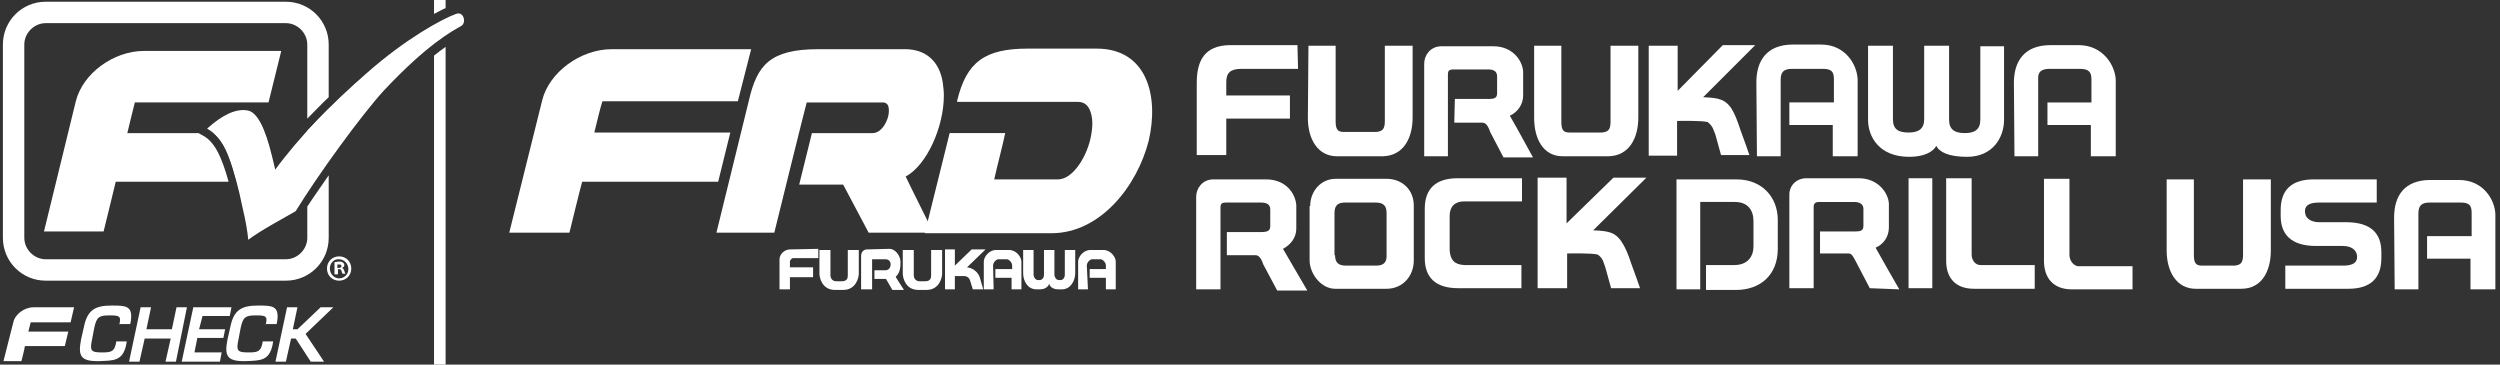
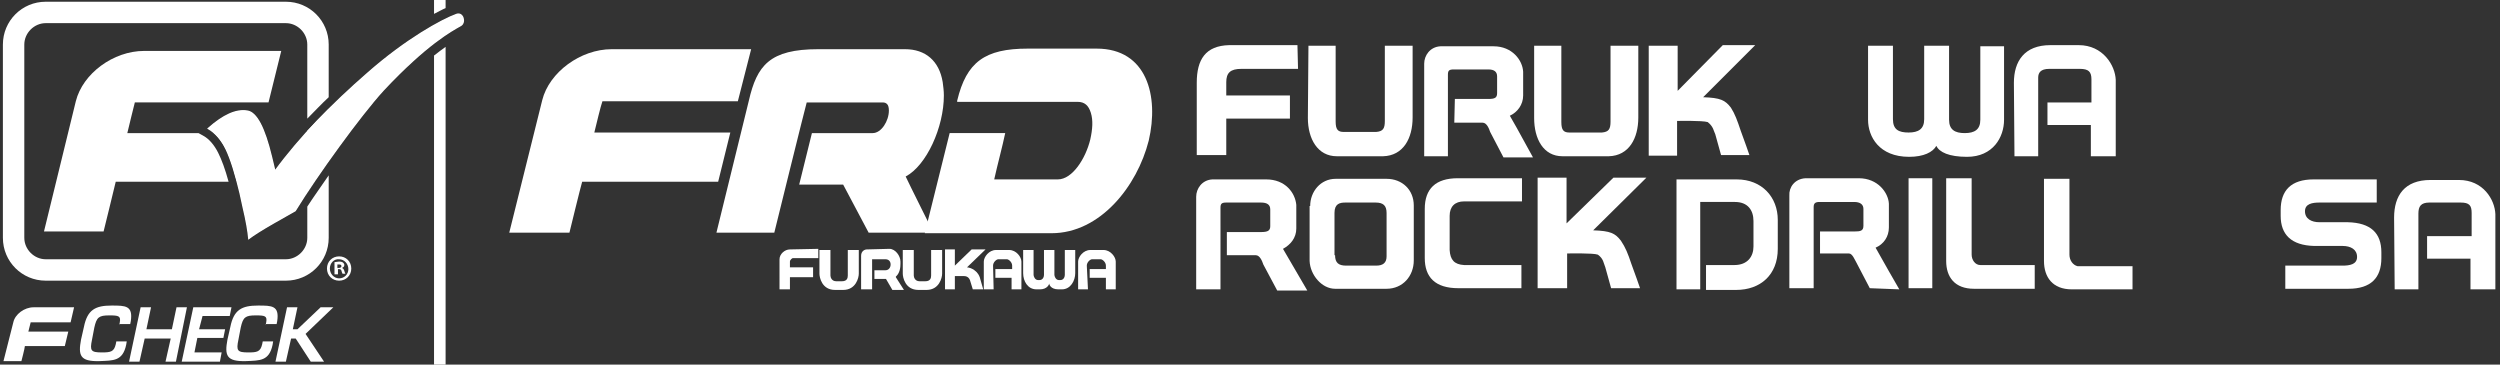
<svg xmlns="http://www.w3.org/2000/svg" version="1.1" id="Layer_1" x="0px" y="0px" viewBox="0 0 432 63" style="enable-background:new 0 0 432 63;" xml:space="preserve">
  <rect x="0" y="0" width="432" height="63" fill="#333333" stroke="none" />
  <style type="text/css">
	.st0{fill:#FFFFFF;}
	.st1{fill-rule:evenodd;clip-rule:evenodd;fill:#FFFFFF;}
	.st2{fill:#FFFFFF;stroke:#FFFFFF;stroke-width:0.25;stroke-miterlimit:10;}
</style>
  <g>
    <path class="st0" d="M224.3,11.9h-9.8c-1.9,0-2.6,0.7-2.6,2.3v2.3h11v4h-11v6.3h-5.1V14.3c0-4,1.5-6.4,5.6-6.5h11.8L224.3,11.9z" />
    <path class="st0" d="M226.1,7.9h4.7v13.1c0,1.4,0.4,1.8,1.4,1.8h5.6c1.2-0.1,1.5-0.6,1.5-1.9V7.9h4.8v12.4c0,3.6-1.6,6.6-5.1,6.7   H231c-3.3,0-5-3-5-6.6L226.1,7.9z" />
    <path class="st0" d="M289.8,20.9c0,0,4.4-0.1,5.3,0.2c1,0.8,1,1.5,1.3,2.1c0.2,0.7,1,3.6,1,3.6h4.9c0,0-1-2.9-1.5-4.2   c-0.6-1.8-1-2.9-1.7-4c-1-1.3-1.8-1.7-4.8-1.8l9-9h-5.6l-7.8,7.9V7.9h-5v19h4.9L289.8,20.9L289.8,20.9z" />
    <path class="st0" d="M251.4,17.1h5.8c1.1,0,1.5-0.2,1.5-1v-2.9c0-0.8-0.5-1.2-1.5-1.2h-6c-0.8,0-1,0.2-1,0.9V27h-4.1v-16   c0-1.4,1-2.9,2.8-3h9.2c3.2,0,5,2.4,5.1,4.4v4.1c0,1.6-1,2.9-2.3,3.5c0.6,1,1.2,2.1,4,7.2h-5.1l-2.3-4.4c-0.2-0.6-0.6-1.6-1.3-1.6   h-4.9L251.4,17.1L251.4,17.1z" />
-     <path class="st0" d="M303.6,27h4.1V13.8c0-1.2,0.4-1.9,1.9-1.9h5.4c1.5,0,1.9,0.5,1.9,1.8v4h-7.7v3.9h7.5v5.4h4.3V13.7   c-0.1-2.5-2.1-6-6.3-6h-4.9c-4.5,0-6.3,2.8-6.3,6.5L303.6,27L303.6,27z" />
    <path class="st0" d="M322.8,7.9h4.3v12.7c0,1.8,1,2.3,2.7,2.3c1.7,0,2.7-0.6,2.7-2.3c0-0.2,0-12.7,0-12.7h4.3v12.8   c0,1.7,1,2.3,2.7,2.3s2.7-0.6,2.7-2.3V8h4.1v12.7c0,3-1.9,6.4-6.4,6.4c-3.1,0-4.8-0.8-5.3-1.9c-0.6,1.1-2.2,1.9-4.7,1.9   c-5.2,0-7.1-3.5-7.1-6.4L322.8,7.9z" />
    <path class="st0" d="M348.1,27h4.1V13.4c0-0.8,0.4-1.5,1.9-1.5h5.3c1.5,0,2,0.5,2,1.8v4h-7.6v3.9h7.5v5.4h4.3V13.8   c-0.1-2.5-2.2-6-6.4-6h-4.9c-4.5,0-6.3,2.8-6.3,6.5L348.1,27z" />
    <path class="st0" d="M265.1,7.9h4.7v13.2c0,1.4,0.4,1.8,1.4,1.8h5.6c1.2-0.1,1.5-0.6,1.5-1.9V7.9h4.8v12.4c0,3.6-1.6,6.6-5.1,6.7   H270c-3.3,0-4.9-3-4.9-6.6L265.1,7.9L265.1,7.9z" />
    <path class="st0" d="M270.9,43.8c0,0,4.4-0.1,5.2,0.2c1,0.7,1,1.5,1.3,2.2c0.2,0.7,1,3.6,1,3.6h5c0,0-1-2.9-1.5-4.2   c-0.6-1.8-1-2.8-1.8-4c-1-1.3-1.8-1.7-4.8-1.8l9.2-9.1h-5.7l-8.1,7.9v-7.9h-5v19.1h5.1v-6H270.9z" />
    <path class="st0" d="M212,40.1h5.9c1.1,0,1.6-0.2,1.6-1v-2.9c0-0.8-0.5-1.2-1.6-1.2h-6c-0.8,0-1,0.2-1,0.9V50h-4.2v-16   c0-1.4,1-2.9,2.8-3h9.3c3.3,0,5,2.3,5.2,4.4v4.1c0,1.6-1,2.8-2.3,3.5c0.6,1,1.3,2.2,4.2,7.2h-5.2l-2.4-4.5   c-0.2-0.6-0.6-1.6-1.3-1.6h-5L212,40.1L212,40.1z" />
    <path class="st0" d="M263,30.8v4h-10c-1.6,0-2.5,0.9-2.5,2.5v5.9c0.1,1.7,0.8,2.5,2.5,2.6h9.9v4H252c-4,0-5.8-1.9-5.8-5.2v-8.5   c0-3.5,1.9-5.3,5.7-5.3L263,30.8L263,30.8z" />
    <path class="st0" d="M230.7,44.1c0,1.3,0.6,1.8,1.9,1.8h5.2c1.2,0,1.8-0.5,1.8-1.6v-7.5c0-1.3-0.6-1.8-1.9-1.8h-5.2   c-1,0-1.9,0.2-1.9,1.8V44.1z M226.4,35.6c0-2.5,1.8-4.7,4.4-4.7h8.8c2.7,0,4.7,1.9,4.7,4.6V45c0,2.7-1.9,4.9-4.7,4.9h-8.9   c-2.3,0-4.3-2.4-4.4-4.8V35.6" />
    <path class="st0" d="M294.8,45.8h4.9c2.3,0,3.3-1.5,3.3-3.2v-4.4c0-1.9-1-3.3-3.2-3.3h-6V50h-4.1v-19h10.4c4.4,0,7.1,3.1,7.1,7v5   c0,4.5-3,7.1-7.2,7.1h-5.2V45.8z" />
    <path class="st0" d="M340.7,44V30.8h-4.4v14.3c0,2.8,1.5,4.8,4.8,4.8h10.5v-4.1h-9.4C341.3,45.8,340.7,44.9,340.7,44z" />
    <rect x="329.8" y="30.8" class="st0" width="4.1" height="19" />
    <path class="st0" d="M328.2,50c-2.9-5-3.5-6.2-4.1-7.2c1.4-0.6,2.3-1.9,2.3-3.5v-4.1c-0.1-1.9-1.9-4.4-5.2-4.4H312   c-1.9,0.1-2.9,1.6-2.8,3v16h4.2V35.8c0-0.6,0.2-0.9,1-0.9h6c1,0,1.6,0.4,1.6,1.2V39c0,0.9-0.5,1-1.6,1h-5.9v3.8h5   c0.6,0,1,1.1,1.3,1.6l2.3,4.4L328.2,50L328.2,50z" />
    <path class="st0" d="M357.6,44V30.9h-4.4v14.2c0,2.8,1.5,4.9,4.8,4.9h10.5v-4H359C358.2,45.8,357.6,45,357.6,44z" />
    <g>
      <path class="st1" d="M189.5,8.4h-11.9c-7.4,0-10.6,2.3-12.2,9v0.2h9.6c0.8,0,5.4,0,8.5,0c1.5,0,2.7,0,2.7,0c1.2,0,1.9,0.6,2.3,1.9    s0.3,2.8-0.1,4.6c-0.8,3.3-3.1,6.9-5.6,6.9h-11c0.6-2.7,1.4-5.6,1.9-8h-9.6l-4.3,17.3h5.5h4.1h12.3c8.4,0,14.8-8.1,16.8-16    C200.3,16.6,198.2,8.4,189.5,8.4z" />
      <path class="st1" d="M136.5,43.1c-0.9,0-1.8,0.8-1.8,1.7V50h1.8v-2.1h4v-1.7h-4v-1c0-0.3,0.4-0.6,0.5-0.6h4.4V43L136.5,43.1    L136.5,43.1z" />
      <path class="st1" d="M144.9,50.1h-0.6c-2.3,0-2.7-2.2-2.7-2.8v-4.1h1.9v4.4c0,0.3,0.2,1,1,1h1c0.9,0,1-0.6,1-1v-4.4h1.9v4.1    c0,0.7-0.5,2.8-2.7,2.8H144.9z" />
      <path class="st1" d="M159.3,50.1h-0.6c-2.3,0-2.7-2.2-2.7-2.8v-4.1h1.9v4.4c0,0.3,0.2,1,1,1h1c0.9,0,1-0.6,1-1v-4.4h1.9v4.1    c0,0.7-0.5,2.8-2.7,2.8H159.3z" />
      <path class="st1" d="M149.8,43.1c-0.4,0-1,0.3-1,1.1V50h1.9v-5.2h2.3c0.6,0,0.9,0.4,0.9,0.9l0,0c0,0.5-0.3,1-0.9,1h-1.9v1.5h2    l1.1,1.9h2l-1.4-2.2v-0.1c0.7-0.6,0.8-1.6,0.8-2.2v-0.4c0-1-0.9-2.2-1.9-2.2L149.8,43.1L149.8,43.1z" />
      <path class="st1" d="M167.1,46.2c0.3,0,1,0.2,1.4,0.6c0,0,0.5,0.3,0.8,1.1l0.6,2.1h-1.8l-0.4-1.3c-0.2-0.9-0.8-1-1.2-1h-1.5V50    h-1.7v-6.9h1.7v2.8l2.9-2.8h2.4l-3,2.9L167.1,46.2z" />
      <path class="st1" d="M171.6,45.9c0-0.6,0.6-1.1,0.9-1.1h1.5c0.3,0,0.9,0.5,0.9,1.1v0.6H172v1.5h2.8V50h1.7v-4.8c0-0.8-0.9-2-2.1-2    h-2.3c-1.2,0-2.1,1.2-2.1,2V50h1.7L171.6,45.9L171.6,45.9z" />
      <path class="st1" d="M187.8,45.9c0-0.6,0.6-1.1,0.9-1.1h1.5c0.3,0,0.9,0.5,0.9,1.1v0.6h-2.8v1.5h2.8V50h1.7v-4.8    c0-0.8-0.9-2-2.1-2h-2.3c-1.2,0-2.1,1.2-2.1,2V50h1.7L187.8,45.9L187.8,45.9z" />
      <path class="st1" d="M181.3,49c0,0.1,0.2,1,1.6,1h0.6c1.5,0,2.3-1.5,2.3-2.8v-4H184v4.3c0,0.2-0.1,0.9-0.8,0.9h-0.2    c-0.6,0-0.8-0.7-0.8-0.9v-4.3h-1.8v4.3c0,0.2-0.1,0.9-0.8,0.9h-0.2c-0.6,0-0.8-0.7-0.8-0.9v-4.3h-1.8v4c0,1.4,0.8,2.8,2.3,2.8h0.6    C181,50,181.3,49.1,181.3,49L181.3,49z" />
      <path class="st1" d="M128.8,8.5h-23.1c-5.4,0-10.8,4-12,8.8L88,40.2h10.4c0,0,1.9-7.8,2.2-8.8c1,0,23.5,0,23.5,0l2.1-8.5    c0,0-21.8,0-23.5,0c0.3-1.2,1.1-4.6,1.4-5.4c1,0,23.4,0,23.4,0l2.3-9C129.7,8.5,128.8,8.5,128.8,8.5z" />
      <path class="st1" d="M141.4,8.5c-8.4,0-10.6,2.8-12,8.9l-5.6,22.8h10c0,0,5.3-21.5,5.6-22.5c1,0,13.1,0,13.1,0    c0.4,0,0.6,0.1,0.8,0.3c0.2,0.2,0.3,0.6,0.3,1.1c0,1.8-1.3,3.9-2.8,3.9h-10.5l-2.2,8.9c0,0,6.9,0,7.6,0c0.3,0.6,4.4,8.3,4.4,8.3    h11.2c0,0-4.3-8.6-4.8-9.7c3.6-1.9,6.6-8.5,6.6-14c0-0.8-0.1-1.5-0.2-2.3c-0.6-3.7-3-5.7-6.5-5.7C156.3,8.5,141.4,8.5,141.4,8.5z" />
    </g>
    <g>
-       <path class="st0" d="M374.4,31h4.7v13.1c0,1.4,0.4,1.8,1.4,1.8h5.6c1.2-0.1,1.5-0.6,1.5-1.9v-13h4.8v12.3c0,3.6-1.6,6.6-5.1,6.6    h-7.9c-3.3,0-5-3-5-6.6L374.4,31z" />
      <path class="st0" d="M413.8,50h4.1V36.9c0-1.2,0.4-1.9,1.9-1.9h5.4c1.5,0,1.9,0.5,1.9,1.8v4h-7.7v3.9h7.5V50h4.3V37    c-0.1-2.5-2.1-5.9-6.3-5.9H420c-4.5,0-6.3,2.7-6.3,6.5L413.8,50z" />
      <path class="st0" d="M405.7,38.4h-0.9h-4c-1.4,0-2.5-0.6-2.5-1.9s1.3-1.5,2.5-1.5h9.9v-4h-10.9c-3.9,0-5.7,1.9-5.7,5.3v1    c0,3.2,1.8,5.1,5.8,5.2h0.9h4c1.4,0,2.5,0.6,2.5,1.9s-1.3,1.5-2.5,1.5h-9.9v4h10.9c3.9,0,5.7-1.9,5.7-5.3v-1    C411.5,40.3,409.7,38.5,405.7,38.4z" />
    </g>
  </g>
  <g>
    <g>
      <path class="st0" d="M78.9,2.5c1.1-0.4,1.6,1.4,0.7,1.9C78,5.3,73.7,7.6,66.2,15.6C62.2,20,54.8,30.2,51,36.4l-3.7,2.1    c-2.1,1.2-3.5,2.1-4.3,2.7c-0.1-1.1-0.4-3-1-5.5l-0.5-2.3c-0.8-3.4-1.6-5.9-2.4-7.6c-0.8-1.7-1.9-2.9-3.1-3.6    c2.6-2.3,4.8-3.3,6.7-3c1.6,0.2,3,2.9,4.2,7.9l0.6,2.5c4.4-6,9.9-11.6,16.1-17C70.2,6.8,76.4,3.4,78.9,2.5z" />
    </g>
    <g>
      <path class="st0" d="M20.6,56.2l0.1-0.5c0.2-1.1-0.2-1.2-1.8-1.2c-1.8,0-2.2,0.3-2.6,2.1l-0.4,2.1c-0.4,1.9-0.2,2.2,1.7,2.2    c1.5,0,2.1-0.1,2.4-1.4l0.1-0.5h1.8l-0.1,0.6c-0.6,2.8-2.2,2.7-4.6,2.8c-3.4,0.1-3.7-1-3.2-3.7l0.5-2.2c0.6-3,2-3.7,4.8-3.7    c2.4,0,3.7,0,3.3,2.7l-0.1,0.5H20.6z" />
      <path class="st0" d="M30.4,62.5h-1.8l0.9-4H25l-0.9,4h-1.8l2-9.4h1.8l-0.8,3.8h4.4l0.8-3.8h1.8L30.4,62.5z" />
      <path class="st0" d="M34.4,56.9h4.5l-0.3,1.5h-4.5l-0.5,2.5h4.7L38,62.5h-6.6l2-9.4H40l-0.3,1.5h-4.7L34.4,56.9z" />
      <path class="st0" d="M45.9,56.2l0.1-0.5c0.2-1.1-0.2-1.2-1.8-1.2c-1.8,0-2.2,0.3-2.6,2.1l-0.4,2.1c-0.4,1.9-0.2,2.2,1.7,2.2    c1.5,0,2.1-0.1,2.4-1.4l0.1-0.5h1.8l-0.1,0.6c-0.6,2.8-2.2,2.7-4.6,2.8c-3.4,0.1-3.7-1-3.2-3.7l0.5-2.2c0.6-3,2-3.7,4.8-3.7    c2.4,0,3.7,0,3.3,2.7l-0.1,0.5H45.9z" />
      <path class="st0" d="M50.6,56.9h0.8l4-3.8h2.2l-4.8,4.6l3.2,4.8h-2.3l-2.6-4h-0.8l-0.9,4h-1.8l2-9.4h1.8L50.6,56.9z" />
    </g>
    <g>
      <path class="st1" d="M39,25.7c0.7,1.3,1.3,3.2,1.9,5.6H43l2.1-8.4h-8.2C37.7,23.6,38.4,24.6,39,25.7z" />
      <path class="st1" d="M37.7,26.4C37,25,36.1,24,35.2,23.5l-0.9-0.5H22c0.3-1.2,1.1-4.6,1.3-5.3h23.1l2.2-8.9h-0.9H24.9    c-5.3,0-10.6,3.9-11.8,8.7L7.6,40h10.3c0,0,1.9-7.7,2.1-8.6h19.5C38.9,29.2,38.3,27.6,37.7,26.4z" />
    </g>
    <path class="st1" d="M12.6,53.1H5.8c-1.6,0-3.2,1.2-3.5,2.6l-1.7,6.7h3.1c0,0,0.6-2.3,0.6-2.6h6.9l0.6-2.5H4.9   C5,57,5.2,56,5.3,55.7h6.9l0.6-2.6H12.6z" />
    <g>
      <path class="st0" d="M60.7,46.4c0,1.2-0.9,2.1-2.1,2.1s-2.1-0.9-2.1-2.1s0.9-2.1,2.1-2.1C59.8,44.3,60.7,45.2,60.7,46.4z M57,46.4    c0,0.9,0.7,1.7,1.6,1.7c0.9,0,1.6-0.7,1.6-1.6c0-0.9-0.7-1.7-1.6-1.7C57.7,44.7,57,45.5,57,46.4z M58.3,47.4h-0.5v-2.1    c0.2,0,0.5-0.1,0.8-0.1c0.4,0,0.6,0.1,0.7,0.2c0.1,0.1,0.2,0.2,0.2,0.4c0,0.3-0.2,0.4-0.4,0.5v0c0.2,0.1,0.3,0.2,0.4,0.5    c0.1,0.3,0.1,0.4,0.2,0.5h-0.5c-0.1-0.1-0.1-0.3-0.2-0.5c0-0.2-0.2-0.3-0.4-0.3h-0.2V47.4z M58.3,46.3h0.2c0.3,0,0.5-0.1,0.5-0.3    c0-0.2-0.1-0.3-0.4-0.3c-0.1,0-0.2,0-0.3,0V46.3z" />
    </g>
    <g>
      <path class="st0" d="M56.8,18.8c-1.3,1.3-2.5,2.5-3.7,3.8v10.4c1.1-1.7,2.4-3.5,3.7-5.3V18.8z" />
      <path class="st0" d="M53.1,35.7v5.4c0,2-1.7,3.7-3.7,3.7H7.9c-2,0-3.7-1.7-3.7-3.7V7.7c0-2,1.7-3.7,3.7-3.7h41.5    c2,0,3.7,1.7,3.7,3.7v12.8c1.2-1.2,2.4-2.5,3.7-3.7V7.7c0-4.1-3.3-7.4-7.4-7.4H7.9c-4.1,0-7.4,3.3-7.4,7.4v33.4    c0,4.1,3.3,7.4,7.4,7.4h41.5c4.1,0,7.4-3.3,7.4-7.4V30.3C55.5,32.2,54.2,34,53.1,35.7z" />
    </g>
  </g>
  <g>
    <path class="st2" d="M78.9,2.5c1.1-0.4,1.6,1.4,0.7,1.9C78,5.3,73.7,7.6,66.2,15.6C62.2,20,54.8,30.2,51,36.4l-3.7,2.1   c-2.1,1.2-3.5,2.1-4.3,2.7c-0.1-1.1-0.4-3-1-5.5l-0.5-2.3c-0.8-3.4-1.6-5.9-2.4-7.6c-0.8-1.7-1.9-2.9-3.1-3.6   c2.6-2.3,4.8-3.3,6.7-3c1.6,0.2,3,2.9,4.2,7.9l0.6,2.5c4.4-6,9.9-11.6,16.1-17C70.2,6.8,76.4,3.4,78.9,2.5z" />
    <g>
      <path class="st0" d="M77,1.4V0h-2v2.4C75.8,2,76.5,1.6,77,1.4z" />
      <path class="st0" d="M75,9.6V63h2V8.1C76.4,8.5,75.8,9,75,9.6z" />
    </g>
  </g>
</svg>